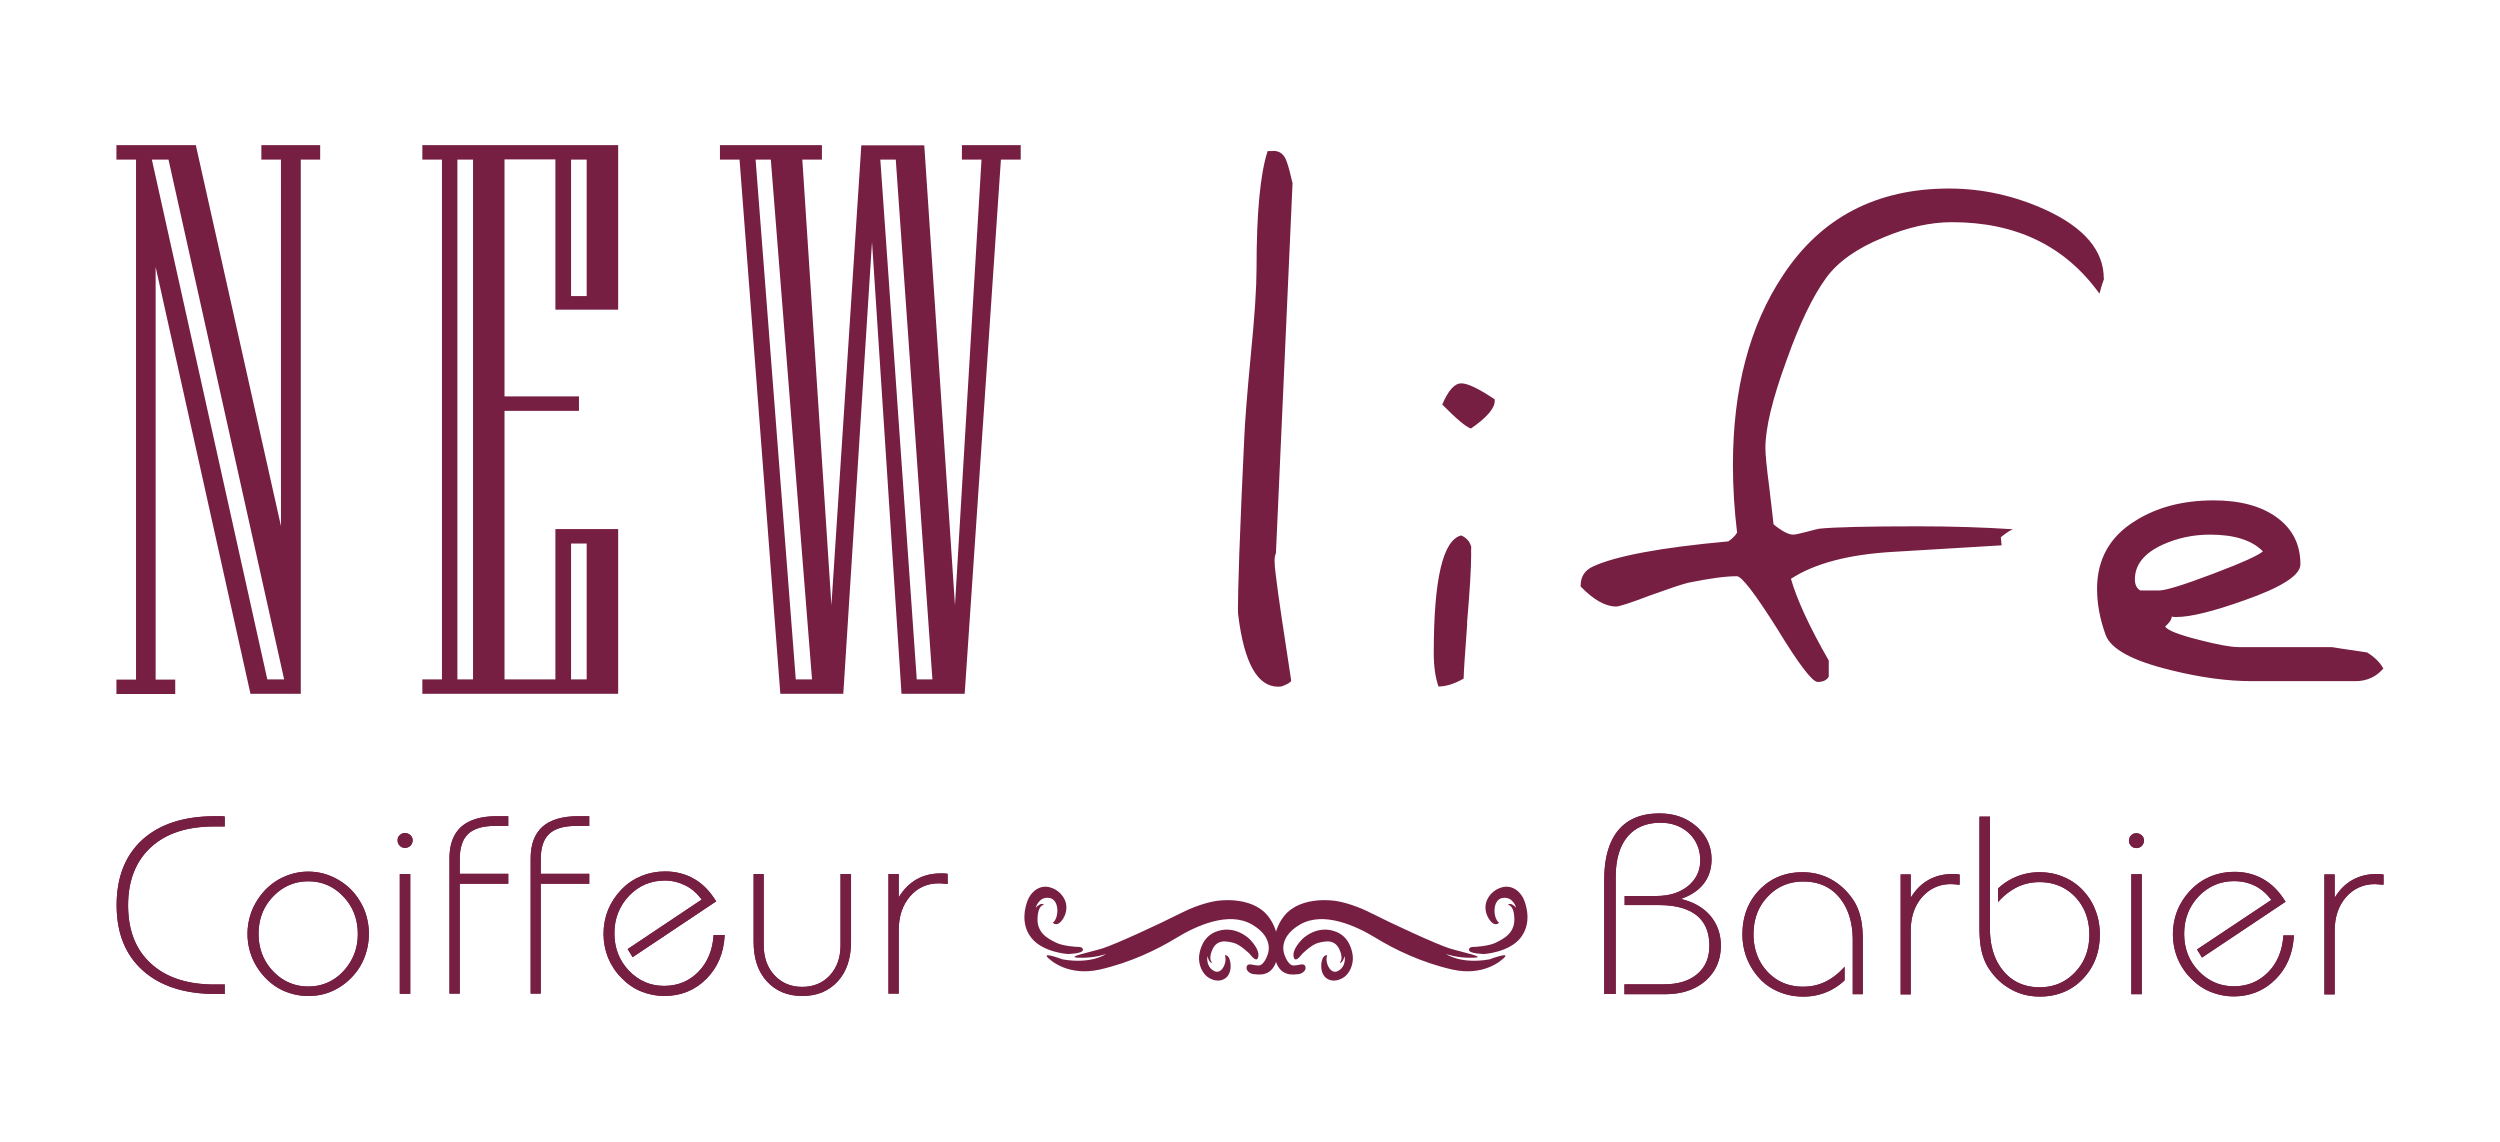
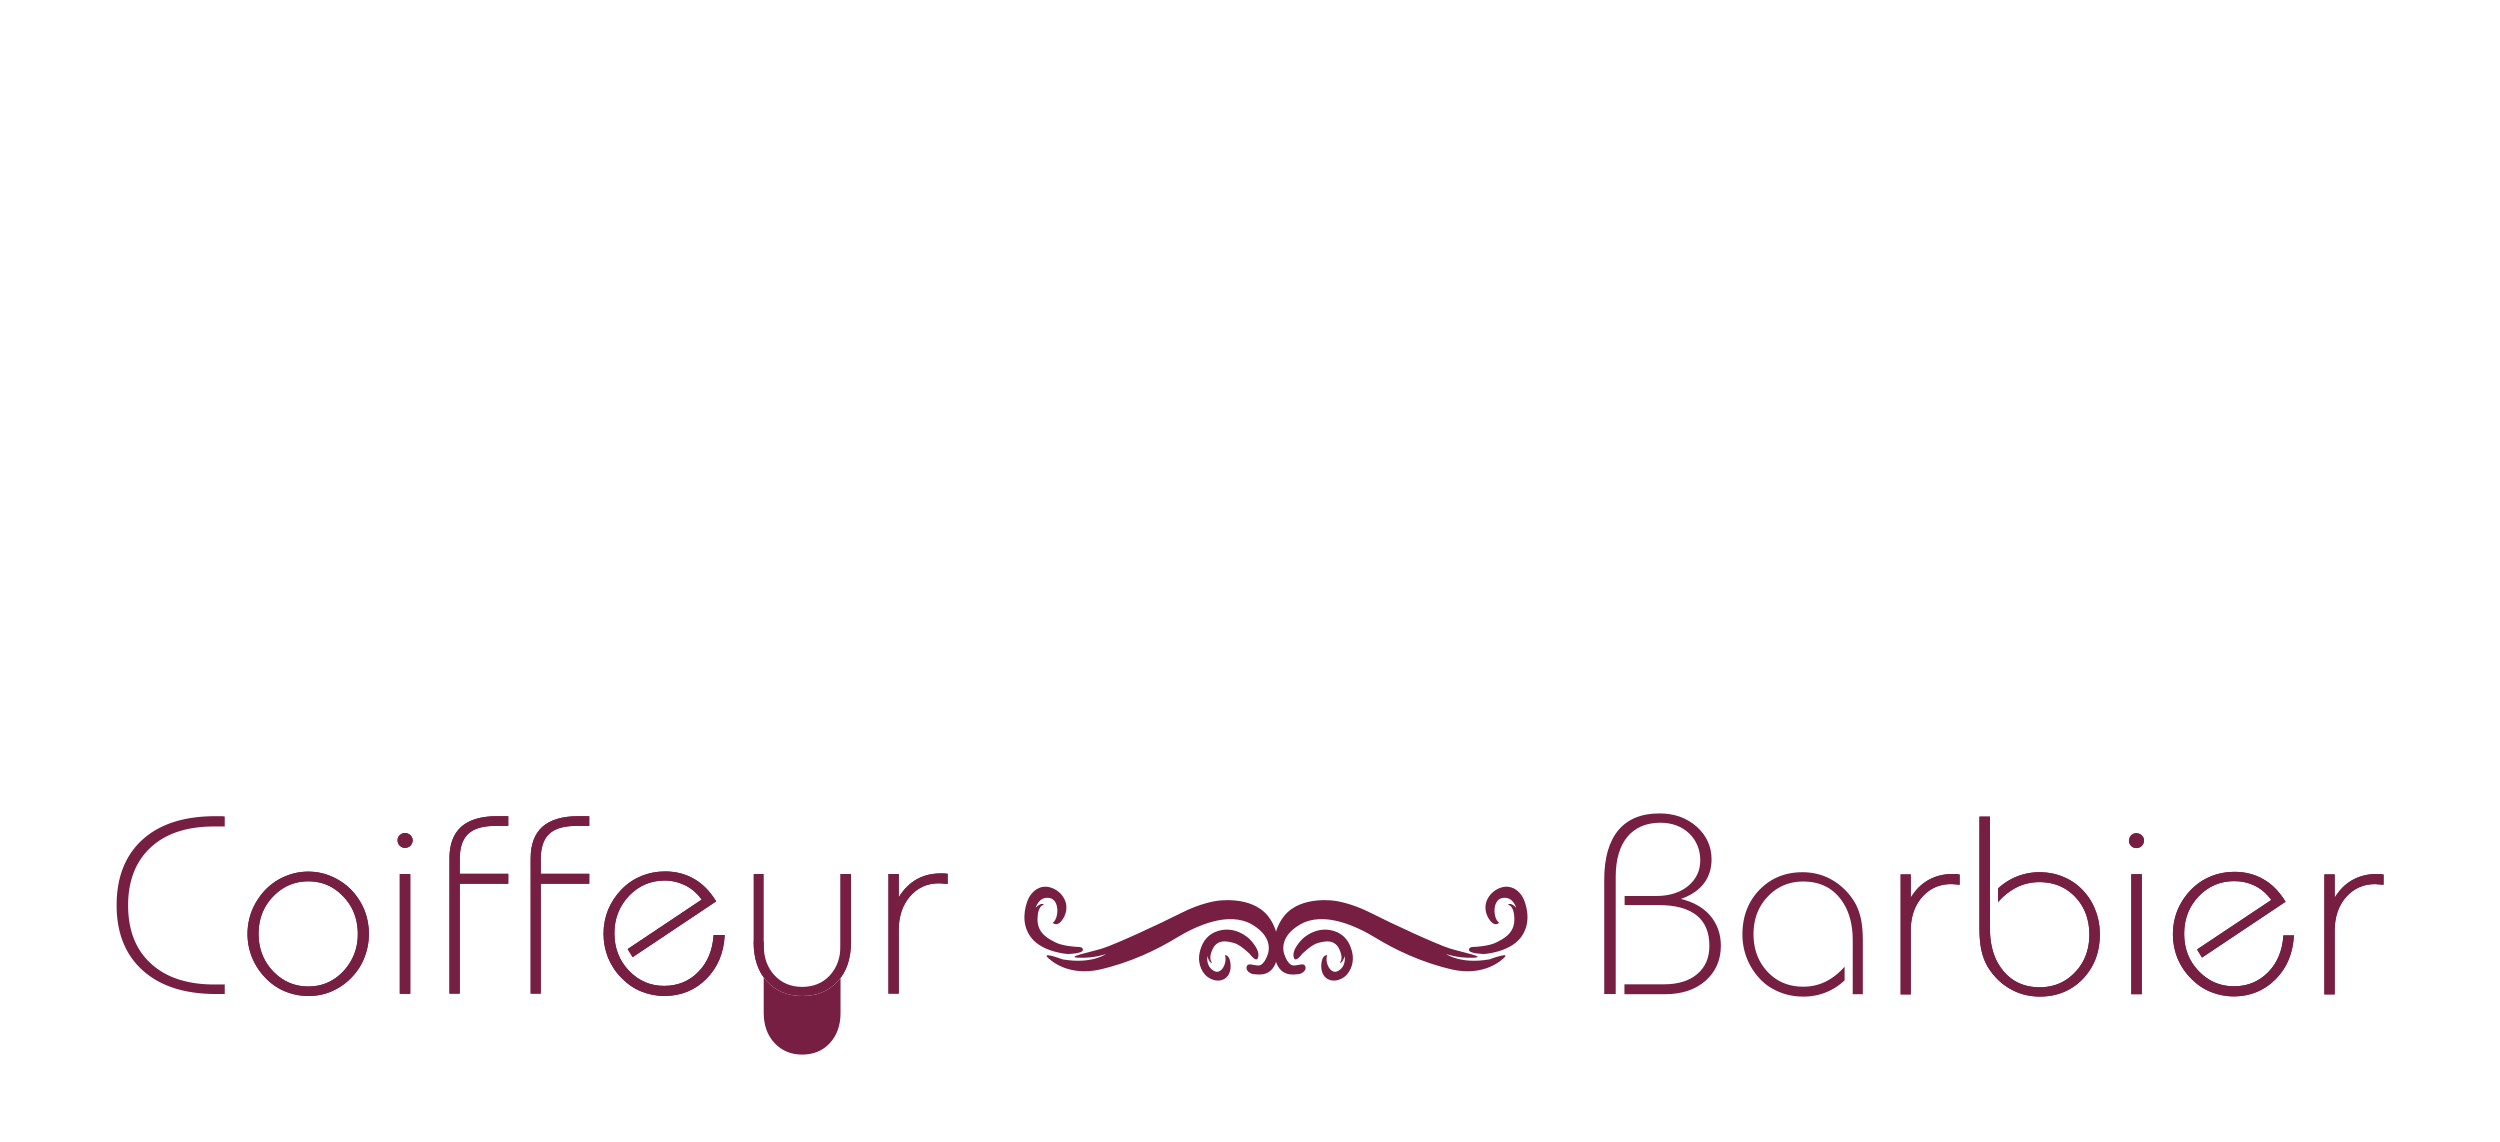
<svg xmlns="http://www.w3.org/2000/svg" id="Calque_2" viewBox="0 0 126.26 57.2" width="127" height="58">
  <defs>
    <style>.cls-2{fill:#771e43}</style>
  </defs>
  <g id="Calque_1-2" data-name="Calque_1">
-     <path d="M16.18 7.83h-.99v26.98h-2.54L7.86 13.25v20.84h.99v.73H5.88v-.73h.99V7.83h-.99V7.1h4.01l4.3 19.24V7.83h-.99V7.1h2.97v.73Zm-1.83 26.25L8.51 7.83h-.84l5.83 26.25h.85ZM31.22 34.81h-9.89v-.73h.99V7.83h-.99V7.1h9.89v8.31h-3.17V7.82h-2.57v11.97h3.76v.73h-3.76v13.56h2.57v-7.59h3.17v8.31Zm-7.33-.73V7.83h-.79v26.25h.79Zm5.74-19.36V7.83h-.79v6.89h.79Zm0 19.36v-6.86h-.79v6.86h.79ZM51.54 7.83h-.99l-1.83 26.98h-3.19l-1.49-22.83-1.45 22.83h-3.18L37.35 7.83h-.99V7.1h5.15v.73h-.99l1.47 22.51L43.5 7.11h3.18l1.55 23.23 1.34-22.51h-.99V7.1h2.97v.73ZM41.01 34.08 38.93 7.83h-.77l2.03 26.25H41Zm6.08 0L45.24 7.83h-.78l1.84 26.25h.78ZM65.28 8.99l-.84 18.71s-.07.16-.07.36.02.47.07.81c.11.93.37 2.68.77 5.27-.02.09-.19.19-.5.3-.06 0-.11.01-.16.01-1.04 0-1.71-1.19-2.01-3.58-.01-.05-.02-.15-.02-.3 0-.46.02-1.42.07-2.86.07-1.86.15-3.79.25-5.82.03-.77.14-2.2.34-4.29.19-1.91.28-3.34.28-4.26 0-2.83.19-4.81.56-5.94h.22s.05-.01.07-.01c.34 0 .56.19.68.56.09.25.18.59.28 1.04ZM74.1 31.26c-.12 1.6-.18 2.53-.18 2.78-.47.27-.9.4-1.27.4-.16-.45-.24-1.02-.24-1.69 0-3.73.46-5.71 1.39-5.94.33.15.5.4.53.75 0-.13-.02-.2-.04-.21 0 .11.01.24.01.4 0 .7-.07 1.87-.21 3.49Zm1.39-11.32V20c.01.38-.39.85-1.2 1.41-.24-.07-.72-.47-1.45-1.21.3-.71.62-1.07.96-1.07.33 0 .89.27 1.69.81ZM106.27 13.83s-.1.25-.24.77c-1.73-2.41-4.21-3.61-7.45-3.61-1.09 0-2.25.26-3.48.78-1.32.54-2.28 1.22-2.87 2.03-.67.92-1.34 2.3-2 4.16-.71 1.94-1.07 3.42-1.07 4.43 0 .32.06.97.19 1.95.13 1.08.2 1.71.22 1.91.43.35.76.52.99.52.1 0 .34-.05.71-.15.38-.1.59-.15.61-.15.76-.08 2.43-.12 5-.12 1.69 0 3.29.05 4.81.15-.09 0-.3.13-.64.4l.04.41-5.49.33c-2.23.13-3.95.58-5.15 1.36.3 1.05.93 2.42 1.91 4.13v.81c-.1.18-.29.27-.56.27s-.95-.89-2.04-2.68c-1.12-1.78-1.8-2.66-2.04-2.66-.57 0-1.39.11-2.46.33-.33.08-.98.3-1.95.65-.97.37-1.53.55-1.69.55-.54 0-1.14-.34-1.79-1.01v-.06c0-.44.21-.76.62-.95 1.14-.53 3.42-.96 6.84-1.27.2-.14.35-.29.44-.44-.14-1.16-.21-2.3-.21-3.42 0-3.85.84-7.04 2.53-9.58 1.92-2.92 4.72-4.38 8.39-4.38 1.67 0 3.29.36 4.86 1.07 1.96.9 2.95 2.06 2.95 3.48ZM120.38 33.52c-.37.43-.84.65-1.42.65h-5.24c-1.21 0-2.57-.18-4.06-.55-1.95-.47-3.06-1.07-3.32-1.79-.29-.81-.43-1.58-.43-2.32 0-1.49.64-2.64 1.92-3.43 1.09-.69 2.41-1.04 3.97-1.04 1.34 0 2.41.29 3.2.87.79.58 1.18 1.36 1.18 2.36 0 .55-.95 1.16-2.84 1.82-1.57.56-2.71.84-3.42.84-.09 0-.17 0-.24-.02 0 .14-.11.31-.33.5.12.2.7.42 1.73.68.93.24 1.59.36 1.98.36h4.71s.59.1 1.78.27c.38.24.65.5.81.8Zm-6.1-5.91c-.55-.56-1.44-.84-2.66-.84-.86 0-1.65.17-2.38.5-.95.43-1.42 1.02-1.42 1.76 0 .27.09.45.27.56h.95c.34 0 1.24-.28 2.72-.84 1.48-.56 2.32-.94 2.53-1.14ZM11.35 49.47v.5h-.45c-1.58 0-2.81-.4-3.69-1.19-.88-.79-1.32-1.89-1.32-3.3s.44-2.52 1.31-3.31c.88-.79 2.1-1.18 3.68-1.18h.29c.06 0 .12 0 .18.02v.5h-.54c-1.37 0-2.43.35-3.19 1.05-.76.7-1.15 1.68-1.15 2.93s.38 2.24 1.15 2.94c.77.71 1.84 1.06 3.22 1.06h.5" class="cls-2" />
    <path d="M11.35 49.47v.5h-.45c-1.58 0-2.81-.4-3.69-1.19-.88-.79-1.32-1.89-1.32-3.3s.44-2.52 1.31-3.31c.88-.79 2.1-1.18 3.68-1.18h.29c.06 0 .12 0 .18.02v.5h-.54c-1.37 0-2.43.35-3.19 1.05-.76.7-1.15 1.68-1.15 2.93s.38 2.24 1.15 2.94c.77.71 1.84 1.06 3.22 1.06h.5ZM12.5 46.94c0-.42.08-.82.23-1.2.16-.38.38-.72.68-1.04.29-.29.62-.52.99-.67.37-.16.76-.24 1.17-.24s.8.08 1.17.24c.37.16.7.38.99.67.29.3.51.64.67 1.02a3.295 3.295 0 0 1 0 2.42c-.15.38-.37.72-.67 1.02-.29.3-.62.52-.99.68-.37.16-.76.23-1.17.23s-.8-.08-1.17-.23c-.37-.15-.7-.38-.99-.68-.3-.31-.52-.65-.68-1.03-.15-.38-.23-.78-.23-1.2m.56 0c0 .74.24 1.37.73 1.89.49.51 1.08.77 1.78.77s1.29-.26 1.77-.77c.48-.52.73-1.14.73-1.88s-.24-1.38-.73-1.89c-.48-.51-1.07-.77-1.77-.77s-1.29.26-1.78.77-.73 1.14-.73 1.88" class="cls-2" />
    <path d="M12.5 46.94c0-.42.08-.82.23-1.2.16-.38.38-.72.68-1.04.29-.29.62-.52.99-.67.37-.16.76-.24 1.17-.24s.8.08 1.17.24c.37.16.7.38.99.67.29.3.51.64.67 1.02a3.295 3.295 0 0 1 0 2.42c-.15.38-.37.72-.67 1.02-.29.3-.62.52-.99.68-.37.16-.76.23-1.17.23s-.8-.08-1.17-.23c-.37-.15-.7-.38-.99-.68-.3-.31-.52-.65-.68-1.03-.15-.38-.23-.78-.23-1.2Zm.56-.01c0 .74.24 1.37.73 1.89.49.51 1.08.77 1.78.77s1.29-.26 1.77-.77c.48-.52.73-1.14.73-1.88s-.24-1.38-.73-1.89c-.48-.51-1.07-.77-1.77-.77s-1.29.26-1.78.77-.73 1.14-.73 1.88ZM20.08 42.21c0-.11.03-.19.11-.26.07-.07.16-.11.26-.11s.2.04.28.11c.07.07.11.16.11.26s-.04.19-.11.27a.41.41 0 0 1-.28.11c-.1 0-.19-.04-.26-.11a.37.37 0 0 1-.11-.27m.11 1.7h.53v6.05h-.53v-6.05Z" class="cls-2" />
    <path d="M20.08 42.21c0-.11.03-.19.11-.26.07-.07.16-.11.26-.11s.2.04.28.11c.07.07.11.16.11.26s-.04.19-.11.27a.41.41 0 0 1-.28.11c-.1 0-.19-.04-.26-.11a.37.37 0 0 1-.11-.27Zm.11 1.7h.53v6.05h-.53v-6.05ZM22.7 49.96v-6.85c0-.7.2-1.23.6-1.59.4-.35 1-.53 1.8-.53h.57v.49h-.65c-.62 0-1.08.13-1.37.4-.29.27-.43.7-.43 1.28v.74h2.45v.5h-2.45v5.55h-.51Z" class="cls-2" />
    <path d="M22.7 49.96v-6.85c0-.7.2-1.23.6-1.59.4-.35 1-.53 1.8-.53h.57v.49h-.65c-.62 0-1.08.13-1.37.4-.29.27-.43.7-.43 1.28v.74h2.45v.5h-2.45v5.55h-.51ZM26.8 49.96v-6.85c0-.7.2-1.23.6-1.59.4-.35 1-.53 1.8-.53h.56v.49h-.65c-.62 0-1.08.13-1.37.4-.29.27-.43.7-.43 1.28v.74h2.45v.5h-2.45v5.55h-.51Z" class="cls-2" />
    <path d="M26.8 49.96v-6.85c0-.7.2-1.23.6-1.59.4-.35 1-.53 1.8-.53h.56v.49h-.65c-.62 0-1.08.13-1.37.4-.29.27-.43.7-.43 1.28v.74h2.45v.5h-2.45v5.55h-.51ZM36.6 47.01c-.05.9-.36 1.63-.93 2.2-.57.57-1.28.86-2.12.86-.41 0-.8-.08-1.17-.23-.37-.15-.7-.38-.99-.68-.3-.3-.52-.64-.68-1.02-.15-.38-.23-.78-.23-1.21s.08-.83.23-1.21c.16-.38.38-.72.68-1.03.29-.3.62-.52 1-.68.37-.15.77-.23 1.2-.23.55 0 1.04.13 1.47.38.44.25.8.63 1.11 1.13l-4.22 2.82-.25-.41 3.74-2.5c-.23-.31-.5-.55-.82-.71-.32-.16-.67-.25-1.05-.25-.71 0-1.31.26-1.8.77-.49.52-.74 1.15-.74 1.89s.24 1.37.73 1.89c.49.51 1.08.77 1.78.77s1.27-.24 1.73-.71c.46-.47.72-1.09.77-1.86h.55Z" class="cls-2" />
    <path d="M36.6 47.01c-.05.9-.36 1.63-.93 2.2-.57.57-1.28.86-2.12.86-.41 0-.8-.08-1.17-.23-.37-.15-.7-.38-.99-.68-.3-.3-.52-.64-.68-1.02-.15-.38-.23-.78-.23-1.21s.08-.83.23-1.21c.16-.38.38-.72.68-1.03.29-.3.62-.52 1-.68.37-.15.77-.23 1.2-.23.55 0 1.04.13 1.47.38.44.25.8.63 1.11 1.13l-4.22 2.82-.25-.41 3.74-2.5c-.23-.31-.5-.55-.82-.71-.32-.16-.67-.25-1.05-.25-.71 0-1.31.26-1.8.77-.49.52-.74 1.15-.74 1.89s.24 1.37.73 1.89c.49.51 1.08.77 1.78.77s1.27-.24 1.73-.71c.46-.47.72-1.09.77-1.86h.55ZM42.45 43.91h.53v3.42c0 .84-.22 1.51-.67 2-.45.49-1.04.74-1.79.74s-1.34-.25-1.79-.74c-.45-.49-.67-1.16-.67-2v-3.42h.51v3.59c0 .62.18 1.13.54 1.52.36.39.83.59 1.4.59s1.04-.19 1.4-.58c.36-.39.54-.9.54-1.52v-3.59Z" class="cls-2" />
-     <path d="M42.45 43.91h.53v3.42c0 .84-.22 1.51-.67 2-.45.49-1.04.74-1.79.74s-1.34-.25-1.79-.74c-.45-.49-.67-1.16-.67-2v-3.42h.51v3.59c0 .62.18 1.13.54 1.52.36.39.83.59 1.4.59s1.04-.19 1.4-.58c.36-.39.54-.9.54-1.52v-3.59ZM44.87 49.96v-6.05h.52v1.18c.24-.4.54-.7.9-.91.36-.2.76-.3 1.22-.3h.14c.06 0 .13.01.21.02v.51h-.04c-.2-.02-.33-.03-.4-.03-.59 0-1.08.22-1.46.66-.38.44-.57 1.01-.57 1.7v3.21h-.52Z" class="cls-2" />
+     <path d="M42.45 43.91h.53v3.42c0 .84-.22 1.51-.67 2-.45.49-1.04.74-1.79.74s-1.34-.25-1.79-.74c-.45-.49-.67-1.16-.67-2h.51v3.59c0 .62.18 1.13.54 1.52.36.39.83.59 1.4.59s1.04-.19 1.4-.58c.36-.39.54-.9.54-1.52v-3.59ZM44.87 49.96v-6.05h.52v1.18c.24-.4.54-.7.9-.91.36-.2.76-.3 1.22-.3h.14c.06 0 .13.01.21.02v.51h-.04c-.2-.02-.33-.03-.4-.03-.59 0-1.08.22-1.46.66-.38.44-.57 1.01-.57 1.7v3.21h-.52Z" class="cls-2" />
    <path d="M44.87 49.96v-6.05h.52v1.18c.24-.4.54-.7.9-.91.36-.2.76-.3 1.22-.3h.14c.06 0 .13.01.21.02v.51h-.04c-.2-.02-.33-.03-.4-.03-.59 0-1.08.22-1.46.66-.38.44-.57 1.01-.57 1.7v3.21h-.52ZM53.17 46.37s.19.22.44-.09.3-.69.2-.98c-.1-.28-.35-.6-.79-.72-.53-.14-.97.24-1.13.69-.11.3-.37 1.16.21 1.88s1.82.8 1.82.8.75-.01.77-.2c.02-.19-.29-.16-.29-.16s-.71-.03-1.08-.22c-.37-.19-1.02-.48-.91-1.36 0 0 .03-.51.31-.54 0 0-.09-.18-.41.14 0 0 .15-.58.69-.49.53.09.48 1.04.17 1.25M61.85 48.01s.21-.04.28.32c.07.37-.03.66-.2.81-.17.15-.46.23-.81.05-.42-.21-.6-.73-.56-1.14.03-.27.17-.94.81-1.21.97-.41 1.72.34 1.72.34s.62.58.43.99c-.1.2-.4-.22-.4-.22s-.48-.48-.81-.56c-.33-.08-.89-.24-1.12.44 0 0-.16.38.03.56 0 0-.13.07-.24-.33 0 0-.1.5.32.74.41.24.7-.47.56-.79" class="cls-2" />
    <path d="M53.08 48.27s.89.81 2.44.47c1.56-.35 2.94-1.02 3.9-1.61.97-.59 2.62-1.36 3.81-.67 1.19.69.78 1.55.78 1.55s-.17.52-.45.52-.53-.16-.6.06c-.06.22.22.38.38.38s.95.21 1.17-.85c0 0 .27-1.18-.49-2.11-.86-1.04-2.59-.74-2.59-.74s-.78.1-1.78.61c-1.02.52-3.33 1.59-3.98 1.79-.65.2-1.95.45-1.16.47.79.02 1.35-.19 1.35-.19s-.73.53-2.2.27c0 0-1.3-.49-.59.04M75.71 46.37s-.19.22-.44-.09-.3-.69-.2-.98c.1-.28.35-.6.79-.72.53-.14.97.24 1.13.69.11.3.37 1.16-.21 1.88s-1.82.8-1.82.8-.75-.01-.77-.2c-.02-.19.29-.16.29-.16s.71-.03 1.08-.22c.37-.19 1.02-.48.91-1.36 0 0-.03-.51-.31-.54 0 0 .1-.18.41.14 0 0-.15-.58-.69-.49-.53.09-.48 1.04-.17 1.25M67.03 48.01s-.21-.04-.28.32c-.07.37.03.66.2.81.17.15.46.23.81.05.42-.21.6-.73.56-1.14-.03-.27-.17-.94-.81-1.21-.97-.41-1.72.34-1.72.34s-.62.58-.43.99c.1.2.4-.22.4-.22s.48-.48.81-.56c.33-.08.89-.24 1.12.44 0 0 .16.38-.03.56 0 0 .13.07.25-.33 0 0 .1.5-.32.74-.41.24-.7-.47-.56-.79" class="cls-2" />
    <path d="M75.81 48.27s-.89.81-2.44.47c-1.56-.35-2.94-1.02-3.9-1.61-.97-.59-2.62-1.36-3.81-.67-1.19.69-.78 1.55-.78 1.55s.17.52.45.52.53-.16.6.06c.06.22-.22.38-.38.38s-.95.21-1.17-.85c0 0-.27-1.18.49-2.11.86-1.04 2.59-.74 2.59-.74s.78.1 1.78.61c1.02.52 3.33 1.59 3.98 1.79.65.2 1.95.45 1.16.47-.79.02-1.35-.19-1.35-.19s.73.53 2.2.27c0 0 1.3-.49.59.04M81.02 49.98v-5.79c0-1.09.24-1.92.71-2.49.48-.57 1.17-.85 2.08-.85.75 0 1.37.22 1.88.67.5.45.75 1 .75 1.65 0 .47-.13.88-.39 1.22-.26.34-.65.6-1.16.78.64.15 1.14.44 1.49.85.35.42.53.92.53 1.51 0 .73-.26 1.31-.77 1.77-.52.45-1.2.68-2.04.68h-2.06v-.5h2c.71 0 1.27-.17 1.68-.52.41-.35.61-.82.61-1.43 0-.67-.21-1.18-.64-1.53-.43-.34-1.06-.52-1.89-.52h-1.75v-.46h1.6c.66 0 1.19-.17 1.6-.5.41-.34.62-.77.62-1.3s-.19-1.01-.57-1.37c-.38-.35-.86-.53-1.44-.53-.72 0-1.28.24-1.67.71-.39.47-.59 1.15-.59 2.02v5.92h-.56Z" class="cls-2" />
-     <path d="M81.02 49.98v-5.79c0-1.09.24-1.92.71-2.49.48-.57 1.17-.85 2.08-.85.75 0 1.37.22 1.88.67.5.45.75 1 .75 1.65 0 .47-.13.88-.39 1.22-.26.34-.65.6-1.16.78.64.15 1.14.44 1.49.85.35.42.53.92.53 1.51 0 .73-.26 1.31-.77 1.77-.52.45-1.2.68-2.04.68h-2.06v-.5h2c.71 0 1.27-.17 1.68-.52.41-.35.61-.82.61-1.43 0-.67-.21-1.18-.64-1.53-.43-.34-1.06-.52-1.89-.52h-1.75v-.46h1.6c.66 0 1.19-.17 1.6-.5.41-.34.62-.77.62-1.3s-.19-1.01-.57-1.37c-.38-.35-.86-.53-1.44-.53-.72 0-1.28.24-1.67.71-.39.47-.59 1.15-.59 2.02v5.92h-.56ZM93.57 49.98v-2.72c0-.91-.23-1.63-.68-2.17-.45-.54-1.06-.8-1.82-.8-.71 0-1.31.25-1.79.76-.48.5-.72 1.14-.72 1.9s.24 1.4.71 1.9 1.07.75 1.8.75c.4 0 .77-.08 1.12-.25.35-.17.67-.42.97-.76v.69a2.97 2.97 0 0 1-2.1.82c-.44 0-.84-.08-1.22-.24-.38-.16-.71-.38-.98-.68a3.235 3.235 0 0 1-.86-2.22c0-.91.29-1.66.86-2.25.57-.59 1.3-.89 2.17-.89.55 0 1.05.13 1.5.39.45.26.83.63 1.13 1.11.14.24.25.52.32.84.07.32.1.7.1 1.14v2.68h-.53Z" class="cls-2" />
    <path d="M93.57 49.98v-2.72c0-.91-.23-1.63-.68-2.17-.45-.54-1.06-.8-1.82-.8-.71 0-1.31.25-1.79.76-.48.5-.72 1.14-.72 1.9s.24 1.4.71 1.9 1.07.75 1.8.75c.4 0 .77-.08 1.12-.25.35-.17.67-.42.97-.76v.69a2.97 2.97 0 0 1-2.1.82c-.44 0-.84-.08-1.22-.24-.38-.16-.71-.38-.98-.68a3.235 3.235 0 0 1-.86-2.22c0-.91.29-1.66.86-2.25.57-.59 1.3-.89 2.17-.89.55 0 1.05.13 1.5.39.45.26.83.63 1.13 1.11.14.24.25.52.32.84.07.32.1.7.1 1.14v2.68h-.53ZM95.99 49.98v-6.05h.51v1.18c.24-.4.54-.7.9-.9.36-.2.76-.3 1.22-.3h.14c.05 0 .13.01.21.03v.51h-.04c-.2-.02-.33-.03-.39-.03-.59 0-1.08.22-1.47.66-.38.44-.57 1.01-.57 1.7v3.21h-.51Z" class="cls-2" />
    <path d="M95.99 49.98v-6.05h.51v1.18c.24-.4.54-.7.9-.9.36-.2.76-.3 1.22-.3h.14c.05 0 .13.01.21.03v.51h-.04c-.2-.02-.33-.03-.39-.03-.59 0-1.08.22-1.47.66-.38.44-.57 1.01-.57 1.7v3.21h-.51ZM99.99 41.01h.51v5.64c0 .91.23 1.63.69 2.17.45.54 1.07.81 1.82.81.71 0 1.31-.25 1.79-.76.48-.5.72-1.14.72-1.9s-.24-1.4-.71-1.9c-.48-.5-1.08-.75-1.81-.75-.39 0-.77.08-1.12.25a3.1 3.1 0 0 0-.97.76v-.69a3.042 3.042 0 0 1 2.09-.82c.44 0 .85.08 1.22.24.38.16.7.38.98.68.28.3.49.63.63 1.01.15.38.22.78.22 1.21 0 .91-.29 1.65-.86 2.25-.57.59-1.3.89-2.17.89-.55 0-1.05-.13-1.5-.39-.46-.26-.83-.63-1.13-1.11-.14-.24-.25-.52-.32-.84-.07-.32-.1-.7-.1-1.15v-5.59Z" class="cls-2" />
    <path d="M99.99 41.01h.51v5.64c0 .91.23 1.63.69 2.17.45.54 1.07.81 1.82.81.71 0 1.31-.25 1.79-.76.48-.5.72-1.14.72-1.9s-.24-1.4-.71-1.9c-.48-.5-1.08-.75-1.81-.75-.39 0-.77.08-1.12.25a3.1 3.1 0 0 0-.97.76v-.69a3.042 3.042 0 0 1 2.09-.82c.44 0 .85.08 1.22.24.38.16.7.38.98.68.28.3.49.63.63 1.01.15.38.22.78.22 1.21 0 .91-.29 1.65-.86 2.25-.57.59-1.3.89-2.17.89-.55 0-1.05-.13-1.5-.39-.46-.26-.83-.63-1.13-1.11-.14-.24-.25-.52-.32-.84-.07-.32-.1-.7-.1-1.15v-5.59ZM107.53 42.22c0-.1.03-.19.1-.26s.16-.11.26-.11.2.04.28.11c.07.07.11.16.11.26s-.04.19-.11.27c-.07.07-.17.11-.28.11-.1 0-.19-.04-.26-.11a.386.386 0 0 1-.11-.27m.12 1.7h.53v6.06h-.53v-6.06Z" class="cls-2" />
    <path d="M107.53 42.22c0-.1.03-.19.1-.26s.16-.11.26-.11.2.04.28.11c.07.07.11.16.11.26s-.04.19-.11.27c-.07.07-.17.11-.28.11-.1 0-.19-.04-.26-.11a.386.386 0 0 1-.11-.27Zm.11 1.7h.53v6.06h-.53v-6.06ZM115.85 47.03c-.05.9-.36 1.63-.93 2.2-.57.57-1.28.86-2.11.86-.41 0-.8-.08-1.17-.23-.37-.15-.7-.38-.99-.68-.3-.3-.52-.64-.68-1.02-.15-.38-.23-.78-.23-1.21s.08-.83.23-1.21c.16-.38.38-.72.68-1.03.29-.3.62-.52 1-.68.37-.15.77-.23 1.2-.23.55 0 1.04.13 1.47.38.44.25.8.63 1.11 1.13l-4.22 2.82-.25-.41 3.75-2.5c-.23-.31-.5-.55-.82-.71-.32-.16-.67-.24-1.05-.24-.71 0-1.31.26-1.8.77-.49.52-.73 1.15-.73 1.89s.24 1.37.73 1.88c.49.51 1.08.77 1.78.77s1.26-.24 1.73-.71c.46-.47.72-1.09.77-1.86h.55Z" class="cls-2" />
    <path d="M115.85 47.03c-.05.9-.36 1.63-.93 2.2-.57.57-1.28.86-2.11.86-.41 0-.8-.08-1.17-.23-.37-.15-.7-.38-.99-.68-.3-.3-.52-.64-.68-1.02-.15-.38-.23-.78-.23-1.21s.08-.83.23-1.21c.16-.38.38-.72.68-1.03.29-.3.62-.52 1-.68.37-.15.77-.23 1.2-.23.55 0 1.04.13 1.47.38.44.25.8.63 1.11 1.13l-4.22 2.82-.25-.41 3.75-2.5c-.23-.31-.5-.55-.82-.71-.32-.16-.67-.24-1.05-.24-.71 0-1.31.26-1.8.77-.49.52-.73 1.15-.73 1.89s.24 1.37.73 1.88c.49.51 1.08.77 1.78.77s1.26-.24 1.73-.71c.46-.47.72-1.09.77-1.86h.55ZM117.39 49.98v-6.05h.52v1.18c.24-.4.54-.7.9-.9.36-.2.76-.3 1.22-.3h.14c.05 0 .13.01.21.03v.51h-.04c-.2-.02-.33-.03-.39-.03-.59 0-1.08.22-1.47.66-.38.44-.57 1.01-.57 1.7v3.21h-.52Z" class="cls-2" />
    <path d="M117.39 49.98v-6.05h.52v1.18c.24-.4.54-.7.9-.9.36-.2.76-.3 1.22-.3h.14c.05 0 .13.01.21.03v.51h-.04c-.2-.02-.33-.03-.39-.03-.59 0-1.08.22-1.47.66-.38.44-.57 1.01-.57 1.7v3.21h-.52Z" class="cls-2" />
    <path d="M0 0h126.26v57.2H0z" style="fill:none" />
  </g>
</svg>